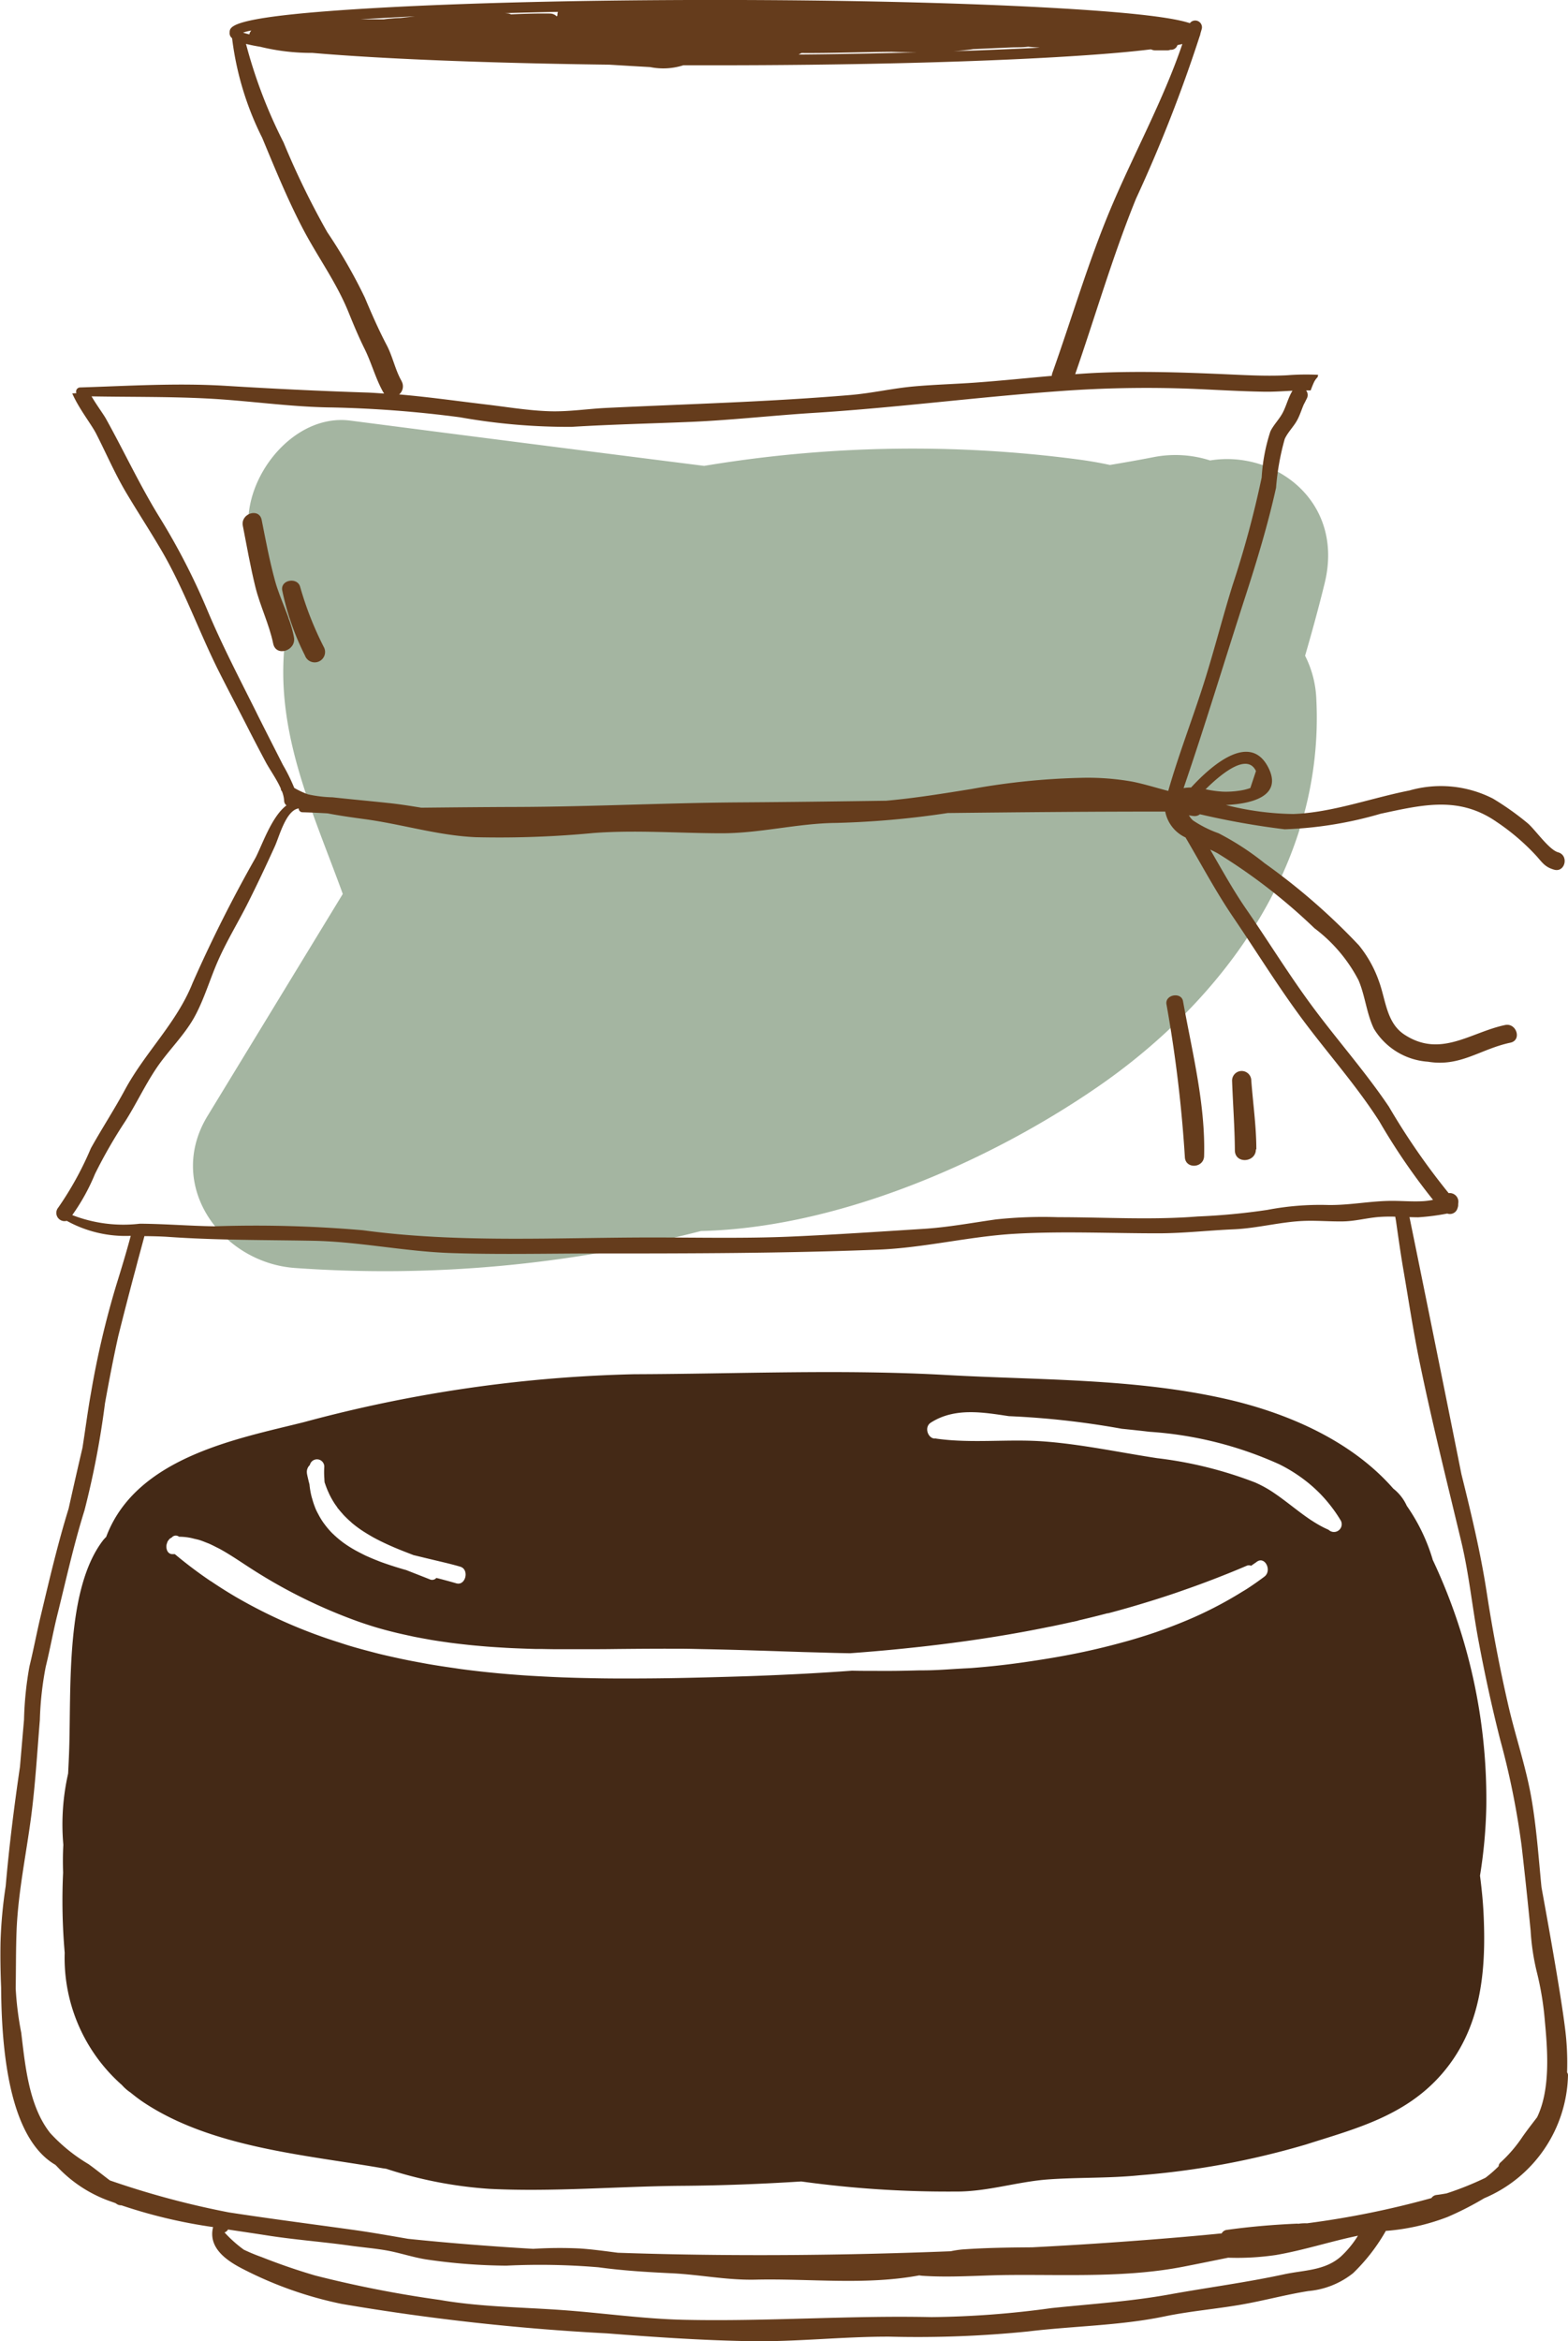
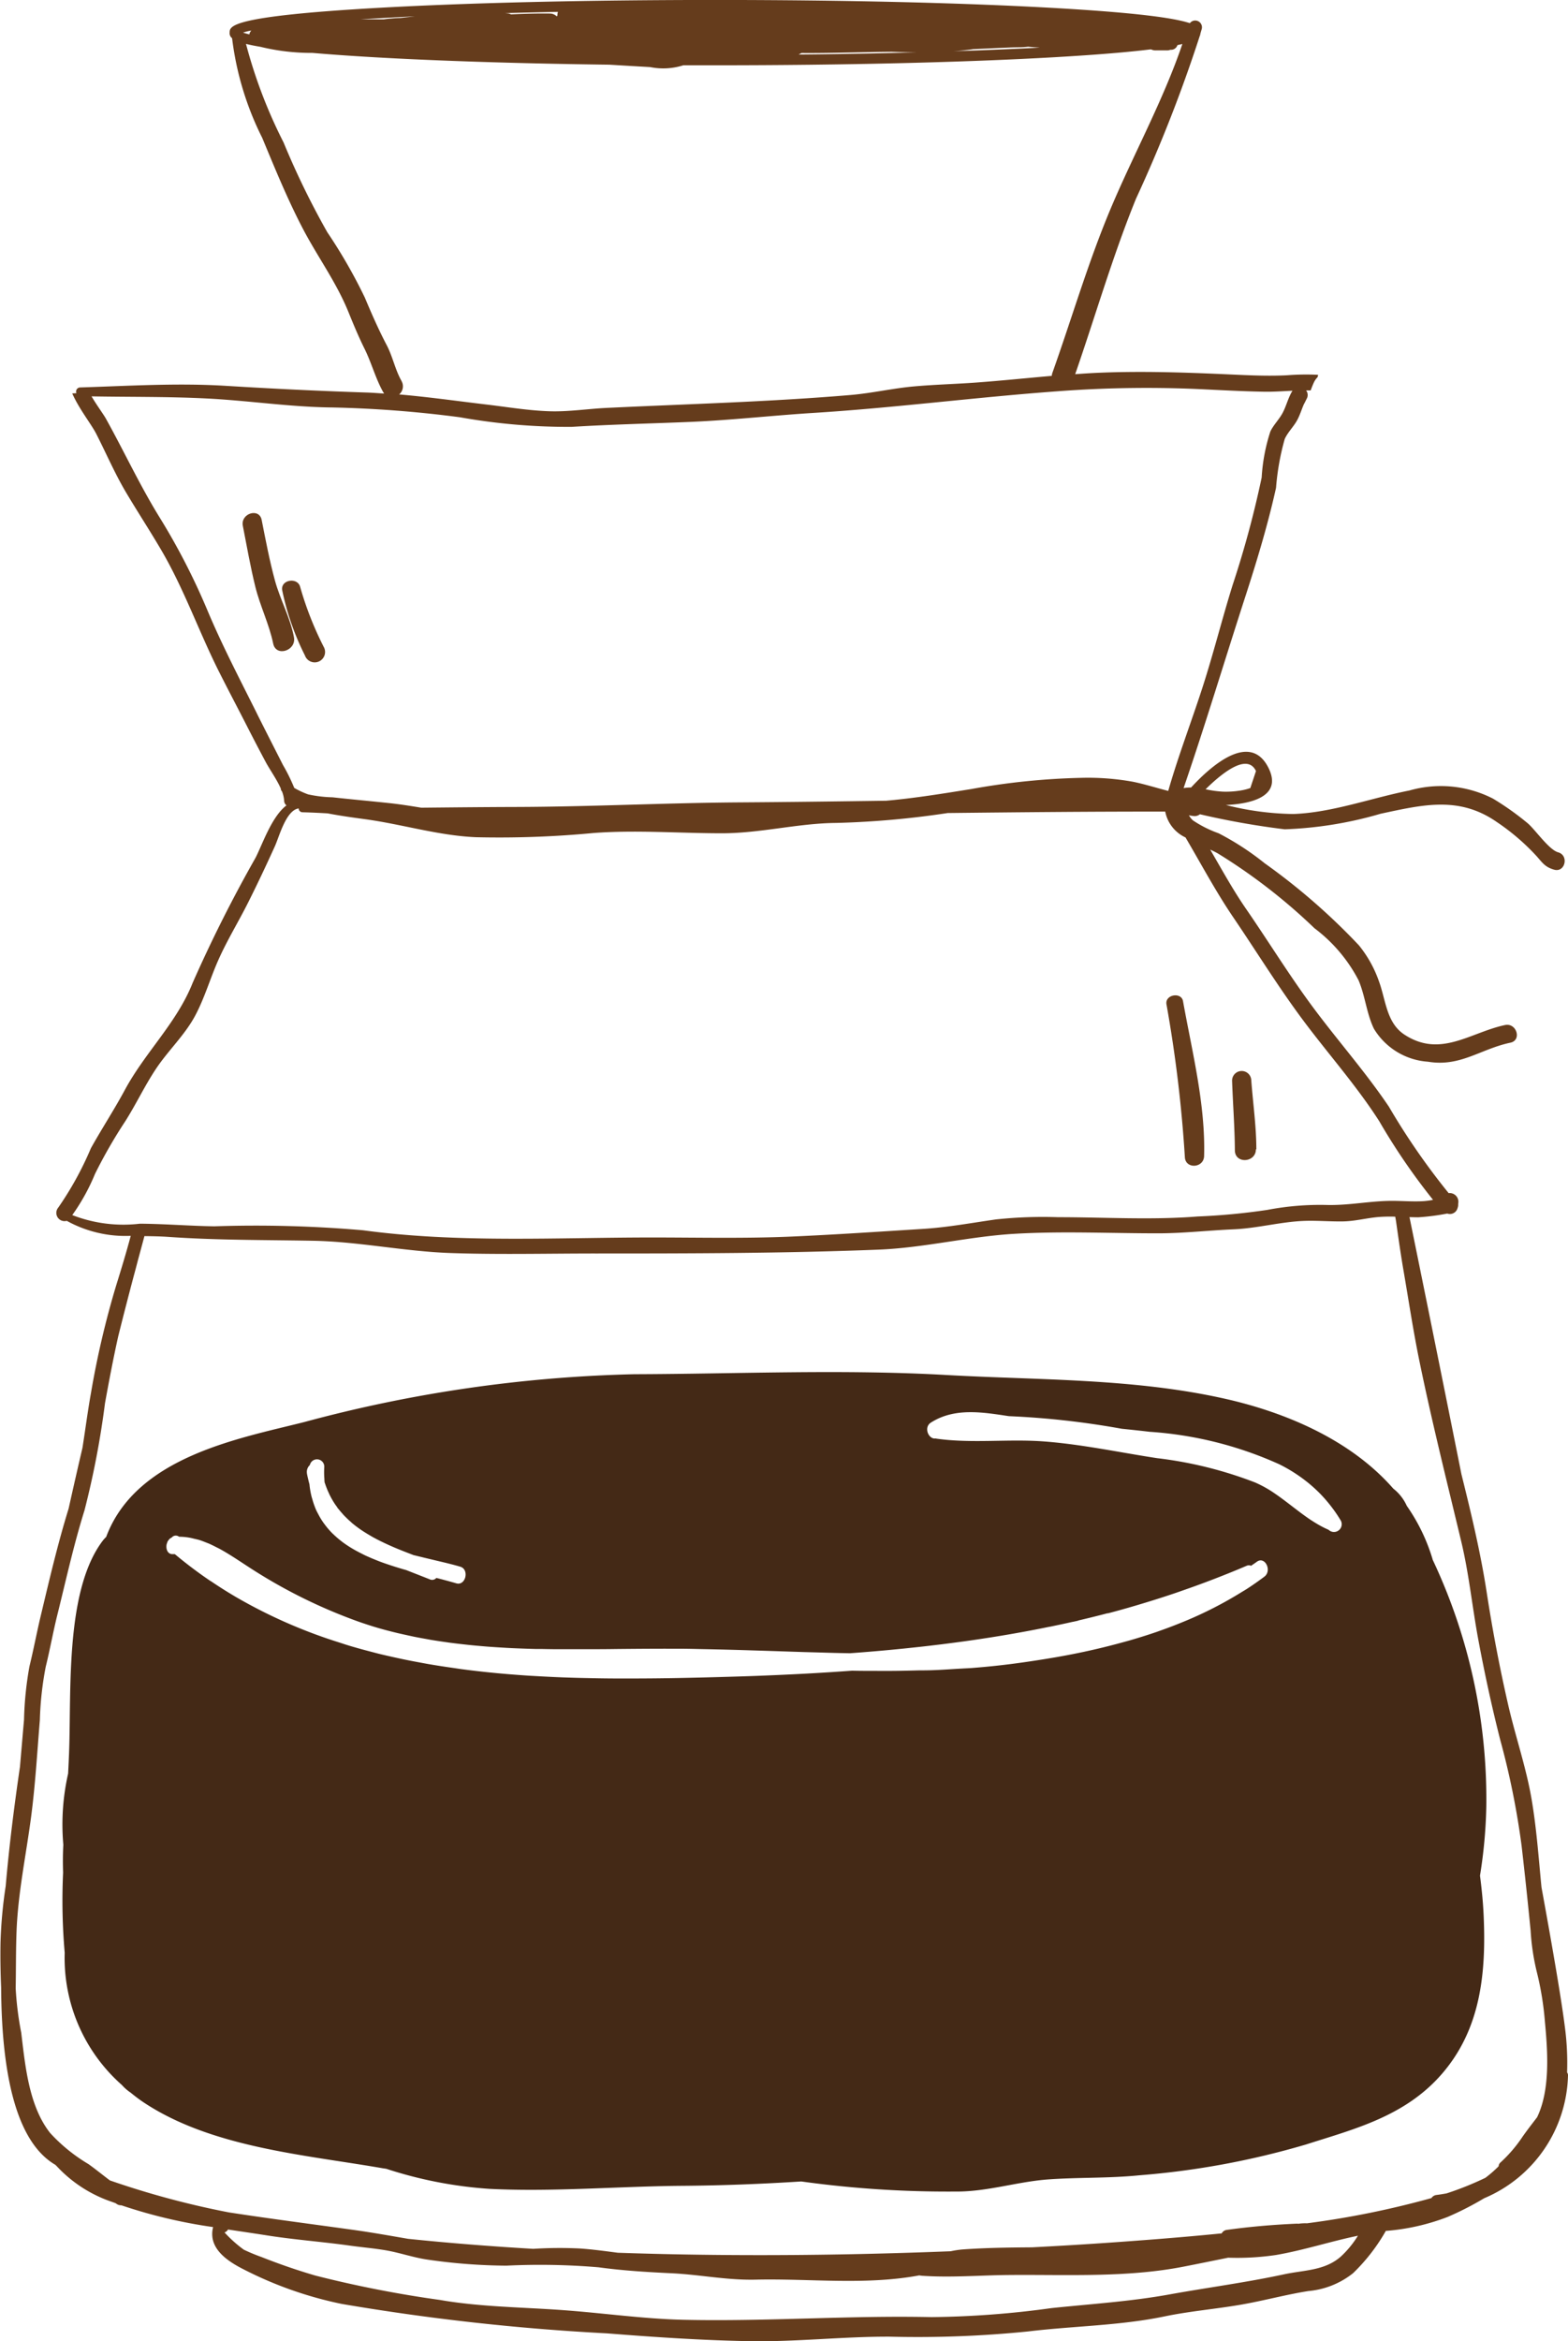
<svg xmlns="http://www.w3.org/2000/svg" width="87.123" height="130" viewBox="0 0 87.123 130">
  <g id="Group_37673" data-name="Group 37673" transform="translate(0 0)">
-     <path id="Path_29261" data-name="Path 29261" d="M398.618,619.713a6.315,6.315,0,0,0-3.1-.191c-.83.162-1.65.306-2.467.442-.612-.135-1.239-.237-1.861-.319a70.428,70.428,0,0,0-20.685.37q-9.837-1.242-19.67-2.516c-3.484-.446-6.566,3.964-5.412,7.1a18.519,18.519,0,0,0,2.018,3.927,9.14,9.14,0,0,0-.213,1.131c-.6,4.954,1.415,9.283,3.081,13.8.025.069.066.182.118.328l-7.511,12.322c-2.353,3.859.76,8.146,4.846,8.445a70.28,70.28,0,0,0,22.57-2.052c7.609-.173,16-3.847,22.035-8,7.131-4.912,12.612-12.548,12.154-21.543a5.82,5.82,0,0,0-.624-2.4c.386-1.331.754-2.669,1.085-4.019C406.1,621.992,402.229,619.125,398.618,619.713Z" transform="translate(-331.382 -594.146)" fill="#a4b5a1" />
    <g id="Group_37672" data-name="Group 37672" transform="translate(0 0)">
      <path id="Path_29262" data-name="Path 29262" d="M410.121,682.319a.248.248,0,0,0-.051-.152,15.085,15.085,0,0,0-.123-2.526c-.193-1.528-.667-4.3-1.3-7.761-.158-1.625-.273-3.261-.547-4.872-.3-1.772-.905-3.512-1.306-5.265q-.713-3.113-1.195-6.263c-.34-2.2-.862-4.37-1.4-6.532-1.254-6.268-2.36-11.7-2.886-14.274.162.006.323.01.483.011a12.642,12.642,0,0,0,1.616-.209.439.439,0,0,0,.573-.306.512.512,0,0,0,.033-.221l.009-.07a.483.483,0,0,0-.537-.537,38.315,38.315,0,0,1-3.321-4.8c-1.295-1.921-2.843-3.668-4.223-5.527-1.308-1.761-2.456-3.633-3.7-5.437-.729-1.054-1.354-2.193-2.005-3.311.148.069.286.137.41.205a31.648,31.648,0,0,1,5.383,4.162,8.54,8.54,0,0,1,2.446,2.882c.371.865.448,1.855.858,2.7a3.812,3.812,0,0,0,3,1.829c1.808.3,2.9-.7,4.585-1.057.645-.138.337-1.115-.3-.979-1.932.408-3.583,1.845-5.592.531-1-.656-1.031-1.916-1.413-2.956a6.621,6.621,0,0,0-1.118-2.005,35.4,35.4,0,0,0-5.237-4.556,15.185,15.185,0,0,0-2.555-1.662,6.363,6.363,0,0,1-1.43-.718c-.041-.041-.076-.077-.11-.114-.038-.055-.076-.109-.114-.163.093.012.186.031.28.039a.462.462,0,0,0,.335-.1,44.316,44.316,0,0,0,4.711.835,21.6,21.6,0,0,0,5.332-.864c2.345-.5,4.357-1,6.455.461a12.321,12.321,0,0,1,2.209,1.894c.332.375.473.609.974.751.613.174.836-.793.223-.964-.522-.145-1.3-1.3-1.719-1.636a15.664,15.664,0,0,0-1.9-1.345,6.36,6.36,0,0,0-4.643-.452c-2.106.413-4.311,1.234-6.461,1.306a16.005,16.005,0,0,1-3.737-.5c1.457-.064,3.183-.5,2.341-2.11-1-1.906-3.07-.172-4.275,1.138a2.344,2.344,0,0,0-.417.034c1.221-3.56,2.3-7.154,3.462-10.732.627-1.936,1.236-3.958,1.675-5.944a13.815,13.815,0,0,1,.483-2.711c.174-.38.492-.678.692-1.045.156-.288.246-.6.377-.895,0-.006.008-.008.012-.015l.142-.284a.416.416,0,0,0-.035-.456c.084,0,.17,0,.253,0,.056-.155.116-.309.187-.461a1.073,1.073,0,0,1,.2-.279c.008-.043.019-.085.027-.127a13.546,13.546,0,0,0-1.722.025c-1.083.055-2.171,0-3.253-.049-2.392-.107-4.767-.19-7.161-.092-.455.018-.909.049-1.362.081,1.127-3.247,2.073-6.532,3.376-9.737a81.038,81.038,0,0,0,3.544-9.039.309.309,0,0,0,.033-.116c.026-.1.057-.195.083-.293a.375.375,0,0,0-.665-.305c-.817-.273-2.78-.571-7.5-.841-5.045-.289-11.751-.448-18.883-.448s-13.839.159-18.883.448c-8.086.463-8.086,1.007-8.086,1.367a.341.341,0,0,0,.137.309s0,.007,0,.011a16.85,16.85,0,0,0,1.673,5.522c.693,1.665,1.37,3.327,2.2,4.932.841,1.634,1.906,3.046,2.6,4.762.275.679.556,1.353.882,2.01.394.794.617,1.668,1.047,2.427a.707.707,0,0,0,.047.067c-.322-.02-.644-.046-.967-.057-2.623-.084-5.217-.212-7.837-.372-2.7-.165-5.394.005-8.089.09a.228.228,0,0,0-.207.318l-.232.013c.371.849,1.06,1.711,1.328,2.234.562,1.1,1.037,2.214,1.67,3.279.646,1.086,1.339,2.143,1.976,3.234,1.248,2.141,2.066,4.487,3.178,6.7.558,1.107,1.138,2.2,1.7,3.307q.443.863.9,1.719c.226.42.61.952.838,1.472a.2.2,0,0,0,.063.15,1.731,1.731,0,0,1,.121.522.327.327,0,0,0,.13.257c-.828.627-1.343,2.184-1.722,2.915a77.578,77.578,0,0,0-3.492,6.942c-.884,2.227-2.636,3.846-3.769,5.948-.593,1.1-1.277,2.143-1.886,3.236a18.094,18.094,0,0,1-1.813,3.294.458.458,0,0,0,.474.735,6.746,6.746,0,0,0,3.554.833c-.244.919-.522,1.829-.805,2.74a49.3,49.3,0,0,0-1.4,5.962c-.183,1.012-.315,2.047-.478,3.075-.256,1.092-.513,2.218-.768,3.367-.607,1.961-1.071,3.954-1.548,5.95-.224.937-.4,1.882-.63,2.818a19.07,19.07,0,0,0-.3,2.954c-.077.877-.15,1.748-.226,2.619-.336,2.278-.61,4.509-.793,6.626a25.461,25.461,0,0,0-.288,3.149c-.015.846,0,1.663.035,2.477.028,4.915.868,8.6,3.017,9.849.068.069.136.139.2.207a7.407,7.407,0,0,0,2.938,1.846c.068.027.137.047.2.074.036.02.068.045.1.065a.425.425,0,0,0,.223.052,28.348,28.348,0,0,0,5.1,1.21c-.29,1.145.736,1.86,1.665,2.332a21.359,21.359,0,0,0,5.481,1.935,126.791,126.791,0,0,0,14.731,1.634c2.641.208,5.221.383,7.874.433,2.626.049,5.219-.258,7.836-.249a61.21,61.21,0,0,0,7.7-.29c2.531-.306,5.09-.318,7.585-.836,1.393-.29,2.819-.406,4.221-.648,1.264-.217,2.5-.56,3.764-.759a4.636,4.636,0,0,0,2.481-.991,10.326,10.326,0,0,0,1.811-2.33c0-.006.006-.012.01-.019a12.106,12.106,0,0,0,3.435-.775,17.2,17.2,0,0,0,2.03-1.038A7.6,7.6,0,0,0,410.121,682.319Zm-79.69-44.382q.116-.421.224-.845.2-.734.368-1.363c.457.006.906.014,1.336.044,2.673.187,5.337.166,8.014.214,2.554.045,5.087.592,7.649.681,2.7.094,5.4.025,8.1.026,5.236,0,10.466-.008,15.695-.214,2.526-.1,5.02-.73,7.533-.878,2.649-.156,5.338-.027,7.992-.028,1.415,0,2.791-.162,4.2-.222,1.367-.059,2.691-.442,4.052-.471.669-.014,1.338.041,2.007.032.685-.009,1.319-.188,2-.245a8.5,8.5,0,0,1,.921-.017c.017.1.038.205.052.306.128.9.255,1.8.409,2.692.285,1.654.534,3.315.87,4.96.693,3.38,1.532,6.718,2.336,10.075.434,1.812.614,3.671.957,5.5.347,1.852.747,3.7,1.212,5.526a44,44,0,0,1,1.186,5.882c.18,1.564.347,3.137.5,4.7a12.855,12.855,0,0,0,.333,2.253,16.951,16.951,0,0,1,.46,2.788c.15,1.614.317,3.777-.434,5.325-.27.353-.542.7-.8,1.067a7.736,7.736,0,0,1-1.236,1.444.291.291,0,0,0-.1.208,6.847,6.847,0,0,1-.734.64,17.317,17.317,0,0,1-2.158.866c-.187.034-.373.065-.555.087a.391.391,0,0,0-.288.174,49.56,49.56,0,0,1-6.912,1.4,2.659,2.659,0,0,0-.488.027.307.307,0,0,0-.056-.008c-1.3.056-2.632.168-3.918.348a.366.366,0,0,0-.278.193c-2.139.213-4.5.4-7.109.574-1.159.076-2.3.142-3.427.2-1.288.01-2.577.025-3.861.118a5.246,5.246,0,0,0-.659.1c-6.759.267-12.94.276-18.5.083-.691-.09-1.381-.185-2.084-.235a23.226,23.226,0,0,0-2.614.018q-3.7-.218-6.953-.556c-1-.172-2-.351-3.017-.493-2.322-.324-4.633-.619-6.944-.975a47.814,47.814,0,0,1-6.606-1.774c-.4-.3-.78-.612-1.19-.906a9.349,9.349,0,0,1-2.131-1.727c-1.185-1.5-1.386-3.737-1.608-5.575a17.569,17.569,0,0,1-.307-2.456c.018-1.06.008-2.123.048-3.182.08-2.121.533-4.244.809-6.349.236-1.8.336-3.566.485-5.369a18.146,18.146,0,0,1,.328-2.964c.231-.934.4-1.882.629-2.815.49-1.963.918-3.931,1.524-5.865a48.546,48.546,0,0,0,1.138-5.943c.227-1.254.462-2.49.736-3.72C329.872,640.068,330.164,638.946,330.431,637.937Zm62.353-28.031-.314.943a3.1,3.1,0,0,1-.657.154,4.875,4.875,0,0,1-.866.047,6.18,6.18,0,0,1-.963-.133C390.965,609.949,392.313,608.915,392.784,609.906Zm-41.564-42.07c-.055-.006-.11-.009-.165-.014q1.421-.04,2.944-.071a.573.573,0,0,0-.029.2c-.009.013-.015.027-.023.04h-.025a.54.54,0,0,0-.375-.147c-.719-.01-1.438.011-2.158.046A.486.486,0,0,0,351.22,567.836Zm16.3,2.2c1.672.014,3.352-.057,5.021-.067q.7.026,1.39.031c-2.036.054-4.232.1-6.561.119A1.394,1.394,0,0,0,367.521,570.04Zm9.518-.214c.692-.03,1.385-.063,2.079-.093.37-.016.7,0,1.005-.044.218.023.435.034.652.051-1.447.076-3.055.145-4.8.2C376.328,569.915,376.684,569.878,377.039,569.826ZM346.051,568l-.8.089a8.155,8.155,0,0,0-.924.076c-.428,0-.856,0-1.284,0Q344.427,568.079,346.051,568Zm-9.082.78a.409.409,0,0,0-.117.22,3.575,3.575,0,0,1-.351-.1A4.105,4.105,0,0,1,336.969,568.784Zm8.334,19.455c-.344-.6-.487-1.347-.816-1.973-.455-.867-.839-1.743-1.217-2.644a28.846,28.846,0,0,0-2.085-3.629A44.9,44.9,0,0,1,338.753,575a27.367,27.367,0,0,1-2.087-5.471c.213.054.474.108.8.162a11.829,11.829,0,0,0,2.885.338c.951.083,2.093.164,3.477.244,3.634.208,8.132.349,13.028.411q1.132.07,2.265.133a3.69,3.69,0,0,0,1.846-.1q.868,0,1.744,0c7.132,0,13.838-.159,18.883-.448,2.437-.14,4.135-.287,5.325-.434l.053.005a.5.5,0,0,0,.221.05q.327,0,.654,0a.488.488,0,0,0,.181-.034h.007a.371.371,0,0,0,.386-.26c.1-.02.19-.041.273-.06-1.063,3.13-2.707,6.108-3.984,9.141-1.261,3-2.154,6.081-3.24,9.125a.61.61,0,0,0-.033.161c-1.387.121-2.772.265-4.164.368-1.166.086-2.337.114-3.5.218s-2.329.375-3.5.475c-4.52.384-9.041.5-13.57.718-1.054.05-2.1.218-3.155.186-1.174-.035-2.357-.236-3.523-.374-1.614-.191-3.229-.421-4.85-.56A.588.588,0,0,0,345.3,588.238Zm-8.039,18.455c-.953-1.908-1.939-3.791-2.763-5.76a37.136,37.136,0,0,0-2.663-5.154c-1.09-1.773-1.947-3.624-2.953-5.433-.14-.252-.509-.745-.8-1.242,2.125.039,4.252.01,6.375.116,2.337.116,4.651.476,6.994.5a64.188,64.188,0,0,1,7.1.545,34.308,34.308,0,0,0,6.21.532c2.223-.137,4.44-.184,6.664-.278,2.285-.1,4.551-.36,6.83-.5,4.516-.285,9.016-.873,13.537-1.2a65.361,65.361,0,0,1,7.514-.132c1.316.057,2.631.138,3.949.159.51.008,1.034-.03,1.559-.055,0,.006-.01.009-.014.015-.236.389-.322.8-.529,1.2-.194.373-.507.667-.69,1.046a10.109,10.109,0,0,0-.484,2.557,54.9,54.9,0,0,1-1.611,5.963c-.6,1.923-1.084,3.877-1.709,5.793-.612,1.881-1.327,3.742-1.871,5.647h0c-.664-.171-1.33-.382-1.974-.511a14.076,14.076,0,0,0-2.839-.216,38.939,38.939,0,0,0-6.113.62c-1.545.248-3.156.512-4.751.652-2.718.039-5.436.074-8.156.092-4.128.028-8.251.241-12.382.254-1.763.005-3.524.023-5.287.041-.613-.1-1.232-.2-1.866-.264-1.019-.109-2.039-.2-3.059-.313a7.084,7.084,0,0,1-1.368-.164,4.715,4.715,0,0,1-.767-.358,9.944,9.944,0,0,0-.629-1.276C338.233,608.607,337.743,607.653,337.264,606.694Zm-10.249,27.869a11.288,11.288,0,0,0,1.26-2.28,27.484,27.484,0,0,1,1.69-2.937c.607-.959,1.085-1.985,1.719-2.93.665-.991,1.565-1.833,2.136-2.883.534-.982.847-2.087,1.3-3.109.486-1.1,1.11-2.111,1.648-3.181.522-1.037,1.02-2.094,1.5-3.151.251-.554.615-1.988,1.312-2.105a.121.121,0,0,0,.014-.005.212.212,0,0,0,.21.216c.467.012.932.035,1.4.062.689.133,1.391.23,2.076.323,2.055.279,4.079.911,6.154,1a55.393,55.393,0,0,0,6.532-.232c2.348-.179,4.784.014,7.14.014,2.15,0,4.226-.556,6.348-.574a49.654,49.654,0,0,0,6.2-.55c4.028-.045,8.057-.084,12.088-.08a2,2,0,0,0,1.127,1.436c.874,1.483,1.683,3.007,2.653,4.434,1.31,1.927,2.531,3.915,3.929,5.781,1.384,1.847,2.941,3.6,4.184,5.543a35.24,35.24,0,0,0,2.987,4.364,4.087,4.087,0,0,1-.511.072c-.552.035-1.12-.009-1.673-.015-1.244-.012-2.434.255-3.681.229a15.534,15.534,0,0,0-3.345.273,36.127,36.127,0,0,1-3.873.365c-2.558.206-5.188.039-7.753.04a24.707,24.707,0,0,0-3.448.123c-1.356.192-2.673.44-4.045.526-2.446.154-4.883.319-7.339.427-2.575.112-5.161.05-7.738.05-5.331,0-10.748.317-16.043-.4a69.129,69.129,0,0,0-8.266-.22c-1.379-.021-2.757-.136-4.135-.145A7.838,7.838,0,0,1,327.015,634.562ZM397.489,692.4c-.892.779-2.038.739-3.135.975-2.11.455-4.225.731-6.346,1.113-2.2.4-4.365.532-6.588.765a52.165,52.165,0,0,1-6.668.5c-4.594-.1-9.17.253-13.774.149-2.219-.05-4.472-.375-6.69-.536-2.253-.164-4.622-.177-6.844-.566a63.331,63.331,0,0,1-6.923-1.354c-1.028-.3-1.995-.635-2.993-1.029a10.522,10.522,0,0,1-.982-.407,7.092,7.092,0,0,1-1.073-.96.325.325,0,0,0,.193-.161c.729.11,1.459.216,2.185.33,1.525.24,3.074.352,4.608.567.658.092,1.332.147,1.986.26.79.137,1.535.406,2.341.52a31.752,31.752,0,0,0,4.349.33,38.623,38.623,0,0,1,5.116.091c1.361.185,2.674.265,4.042.33,1.6.075,3.082.393,4.693.356,3.011-.069,6.092.32,9.085-.236.053.006.105.016.159.02,1.578.11,3.2-.026,4.783-.042,3.229-.031,6.55.158,9.734-.461.833-.162,1.663-.333,2.492-.5a14.7,14.7,0,0,0,2.659-.15c1.54-.264,3.021-.754,4.551-1.07A5.462,5.462,0,0,1,397.489,692.4Z" transform="translate(-322.998 -567.092)" fill="#653c1c" />
      <path id="Path_29263" data-name="Path 29263" d="M331.446,743.465c-2.11,2.732-1.769,8.287-1.892,11.722-.014.4-.034.815-.056,1.24a12.792,12.792,0,0,0-.266,3.953c-.03.519-.029,1.034-.013,1.545a33.457,33.457,0,0,0,.089,4.45,9.4,9.4,0,0,0,3.179,7.344,2.445,2.445,0,0,0,.477.417c.234.191.471.374.712.535,3.8,2.533,9.023,2.923,13.289,3.668.071.012.144.02.215.033a23.449,23.449,0,0,0,5.717,1.112c3.537.18,7.176-.142,10.724-.168,2.183-.016,4.395-.1,6.612-.242a59.32,59.32,0,0,0,8.529.56c1.8.022,3.462-.552,5.227-.676,1.669-.117,3.353-.057,5.024-.226a45.2,45.2,0,0,0,9.271-1.713c2.707-.865,5.527-1.567,7.573-3.95,2.115-2.465,2.444-5.529,2.289-8.823-.034-.728-.108-1.444-.2-2.154a27.187,27.187,0,0,0,.351-3.841,31.138,31.138,0,0,0-2.984-13.708l0-.014a10.31,10.31,0,0,0-1.435-2.97,2.53,2.53,0,0,0-.749-.956c-2.442-2.793-6.155-4.274-9.363-4.993-5.076-1.138-10.325-1.026-15.472-1.316-5.779-.326-11.565-.061-17.349-.043a76.876,76.876,0,0,0-18.315,2.653c-3.611.913-9.35,1.914-11.018,6.382C331.554,743.341,331.5,743.4,331.446,743.465Zm11.484-4.174a.406.406,0,0,1,.8.127,4.633,4.633,0,0,0,.007.647c0,.062.005.125.012.184v.012c.007.022.018.041.025.063a4.663,4.663,0,0,0,.207.522c.022.048.044.1.068.144a4.626,4.626,0,0,0,.289.493c.028.041.058.08.087.12l.036.05h-.011c.024.033.053.06.078.091.066.084.136.164.207.243.023.026.044.053.068.079.065.07.135.136.2.2s.131.124.2.182l.024.023c.011.01.021.022.033.032h0c.046.039.093.077.142.116q.177.14.365.269c.069.047.139.092.21.137.091.058.184.114.277.169.062.036.123.073.186.108.146.081.295.157.445.231l.179.086q.21.1.422.192l.075.033c.181.078.362.152.544.224l.068.027h0l.031.012.387.15h0l.128.049.008,0h0l.012,0h0c.112.029.223.055.335.082.321.079.638.154.942.226h0c.458.108.892.212,1.271.325.52.153.3,1.076-.221.923-.343-.1-.716-.2-1.107-.3a.31.31,0,0,1-.363.08c-.428-.171-.877-.344-1.33-.523l-.009,0c-.284-.08-.569-.168-.852-.261-.2-.067-.408-.137-.608-.213l-.1-.04q-.3-.117-.593-.249l-.082-.036c-.2-.1-.4-.2-.594-.308l-.123-.071a6.569,6.569,0,0,1-.553-.364l-.057-.045a5.434,5.434,0,0,1-.458-.393c-.029-.029-.06-.055-.088-.084a4.581,4.581,0,0,1-.37-.431c-.05-.066-.1-.133-.145-.2a4.208,4.208,0,0,1-.236-.4c-.042-.079-.085-.156-.122-.239-.028-.064-.055-.13-.08-.2-.048-.124-.09-.254-.127-.387-.018-.063-.039-.124-.054-.189a4.822,4.822,0,0,1-.109-.651q-.028-.1-.054-.209c-.03-.132-.064-.259-.086-.4,0-.005,0-.01,0-.015h0A.513.513,0,0,1,342.931,739.292Zm-6.688,4.036c.094.015.187.042.28.064s.187.04.279.069c.118.037.234.083.351.13.065.026.13.049.194.077.119.053.237.112.355.172.067.035.134.067.2.1.664.362,1.3.813,1.913,1.2a29.075,29.075,0,0,0,5.733,2.819l.127.045.065.023c.354.121.708.236,1.064.337.311.089.623.169.935.245h0c.114.028.229.053.343.079s.214.047.322.071l.138.03.191.041c.249.05.5.095.748.139l.051.01.122.022.078.013c.24.04.482.075.723.109.094.013.187.028.281.04q.354.046.709.085l.3.033c.234.025.469.046.7.066l.307.026q.349.027.7.048l.314.019.1.006h0c.2.011.4.02.6.028l.309.012q.344.013.69.022l.085,0,.235,0q.358.008.718.012l.289,0,.379,0h.61c.263,0,.526,0,.789,0h.117q.649,0,1.3-.01h0c1.082-.01,2.16-.02,3.231-.015h.319c.455,0,.91.016,1.366.024q1.315.026,2.629.068h0l.688.021,2.156.071.754.02c.424.013.848.026,1.271.035h0l.547.01q1.5-.109,2.991-.26l.357-.038q.494-.051.987-.108l.728-.087.545-.07q.514-.066,1.026-.139l.1-.014c1.461-.21,2.916-.459,4.363-.758l.018,0c.423-.088.845-.177,1.267-.273V748c.1-.023.194-.042.291-.064l-.005-.008c.552-.129,1.1-.264,1.652-.409l0,.011c.731-.193,1.459-.4,2.186-.625l0,0q.745-.227,1.487-.477c.212-.071.423-.147.635-.221q.575-.2,1.149-.416c.19-.072.38-.143.569-.217.563-.219,1.126-.445,1.686-.686a.31.31,0,0,1,.25,0c.1-.074.212-.144.314-.221.451-.338.867.491.42.826q-.459.345-.94.659c-.129.084-.262.159-.392.24l-.093.057a21.671,21.671,0,0,1-2.845,1.454l-.216.089q-.66.273-1.334.509l-.19.068c-.467.16-.938.307-1.41.444-.135.039-.27.076-.406.113-.977.27-1.96.5-2.938.689-.513.1-1.025.188-1.533.269l-.279.044c-.507.079-1.011.152-1.507.215-.73.093-1.461.166-2.192.222-.173.013-.347.018-.521.029l-.22.012c-.487.03-.973.064-1.46.08-.169.006-.339.006-.508.01l-.225,0c-.491.012-.982.026-1.473.028-.132,0-.264,0-.4,0l-.379,0c-.484,0-.968,0-1.451-.011q-1.277.093-2.556.163-1.376.073-2.753.125c-.467.018-.935.032-1.4.046-1.107.032-2.214.062-3.322.08-.749.012-1.509.018-2.272.019l-.528,0q-.89,0-1.789-.021c-.3-.006-.6-.012-.906-.022l-.566-.019q-.7-.028-1.4-.068l-.46-.026q-.862-.056-1.724-.135l-.286-.028q-.869-.085-1.736-.2c-.148-.02-.294-.044-.441-.065-.455-.064-.909-.133-1.362-.211-.231-.04-.46-.084-.69-.127q-.544-.1-1.084-.219c-.337-.074-.673-.148-1.007-.23-.179-.045-.358-.093-.536-.14-.348-.091-.695-.186-1.039-.288-.21-.062-.419-.131-.628-.2a28.241,28.241,0,0,1-5.652-2.473l-.08-.046q-.714-.419-1.407-.888l-.009,0a24.167,24.167,0,0,1-1.991-1.5h0c-.025,0-.05,0-.074,0-.007,0-.011,0-.017,0h0c-.239.023-.363-.164-.376-.377,0,0,0-.009,0-.013a.659.659,0,0,1,.01-.148.735.735,0,0,1,.024-.073.633.633,0,0,1,.028-.082.54.54,0,0,1,.066-.094c.01-.012.017-.028.028-.039a.412.412,0,0,1,.136-.092.292.292,0,0,1,.41-.047A3.253,3.253,0,0,1,336.243,743.327Zm62.251-2.969c.155.13.307.267.454.411l.017.016c.135.132.265.273.393.418q.212.243.411.511l.026.034c.137.186.268.382.393.589a.43.43,0,0,1-.654.552,5.253,5.253,0,0,1-.491-.243q-.226-.126-.442-.268h0l-.061-.038-.1-.068c-.51-.349-.993-.745-1.494-1.114-.126-.093-.253-.184-.382-.272h0a6.45,6.45,0,0,0-1.118-.627A22.4,22.4,0,0,0,390,738.911c-2.081-.318-4.152-.764-6.248-.925-2.007-.155-4.012.123-6.012-.158a.237.237,0,0,1-.032-.011c-.4.07-.692-.613-.273-.88,1.327-.847,2.887-.575,4.333-.358a46.282,46.282,0,0,1,6.271.7c.519.053,1.039.107,1.557.169a20.823,20.823,0,0,1,7.191,1.8A8.619,8.619,0,0,1,398.494,740.358Z" transform="translate(-325.713 -657.945)" fill="#442916" />
      <path id="Path_29264" data-name="Path 29264" d="M348.077,625.519c-.139-.692-1.18-.36-1.047.326.221,1.128.418,2.262.693,3.378.264,1.076.772,2.085.994,3.163.157.765,1.3.394,1.153-.359-.2-1.075-.767-2.08-1.056-3.144C348.512,627.774,348.3,626.645,348.077,625.519Z" transform="translate(-333.538 -596.65)" fill="#653c1c" />
      <path id="Path_29265" data-name="Path 29265" d="M357.113,636.254a18.4,18.4,0,0,1-1.306-3.325c-.143-.551-1.083-.407-1,.174a14.506,14.506,0,0,0,1.264,3.63A.576.576,0,1,0,357.113,636.254Z" transform="translate(-339.129 -600.34)" fill="#653c1c" />
      <path id="Path_29266" data-name="Path 29266" d="M456.554,688.84c.079-2.876-.666-5.783-1.172-8.6-.094-.52-.994-.37-.922.16a74.367,74.367,0,0,1,1.024,8.484C455.5,689.579,456.536,689.523,456.554,688.84Z" transform="translate(-389.65 -624.65)" fill="#653c1c" />
      <path id="Path_29267" data-name="Path 29267" d="M463.038,692.3l.025,0c0-1.286-.189-2.565-.282-3.846a.533.533,0,0,0-1.065.045c.045,1.285.145,2.564.154,3.851C461.875,693.127,463.039,693.039,463.038,692.3Z" transform="translate(-393.257 -628.48)" fill="#653c1c" />
    </g>
  </g>
</svg>